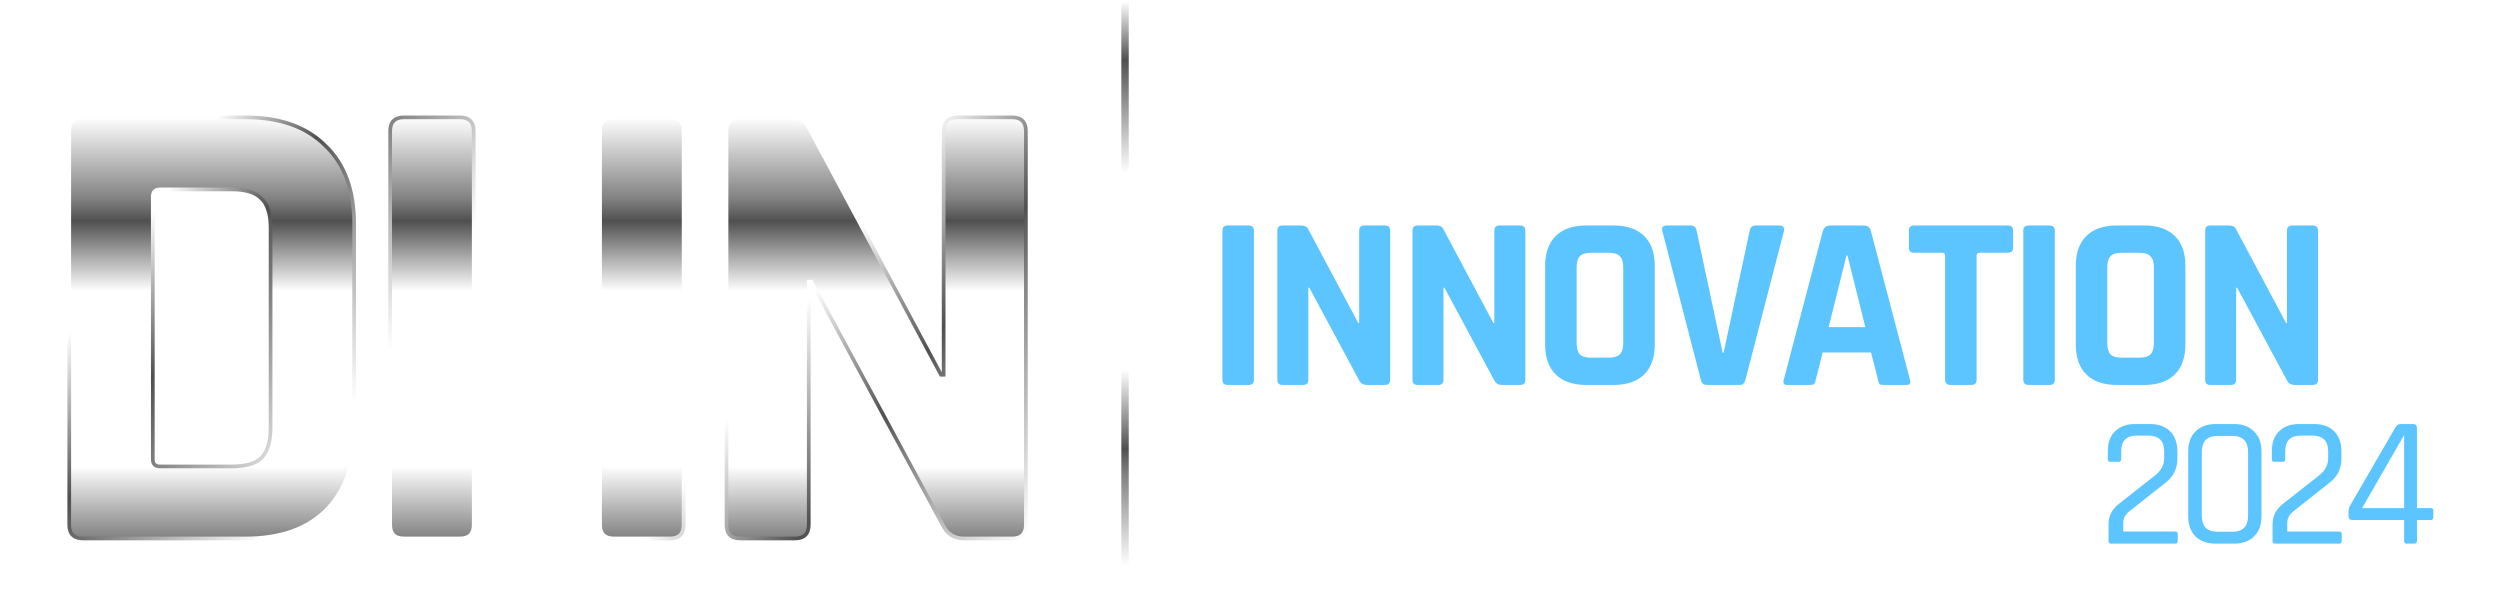
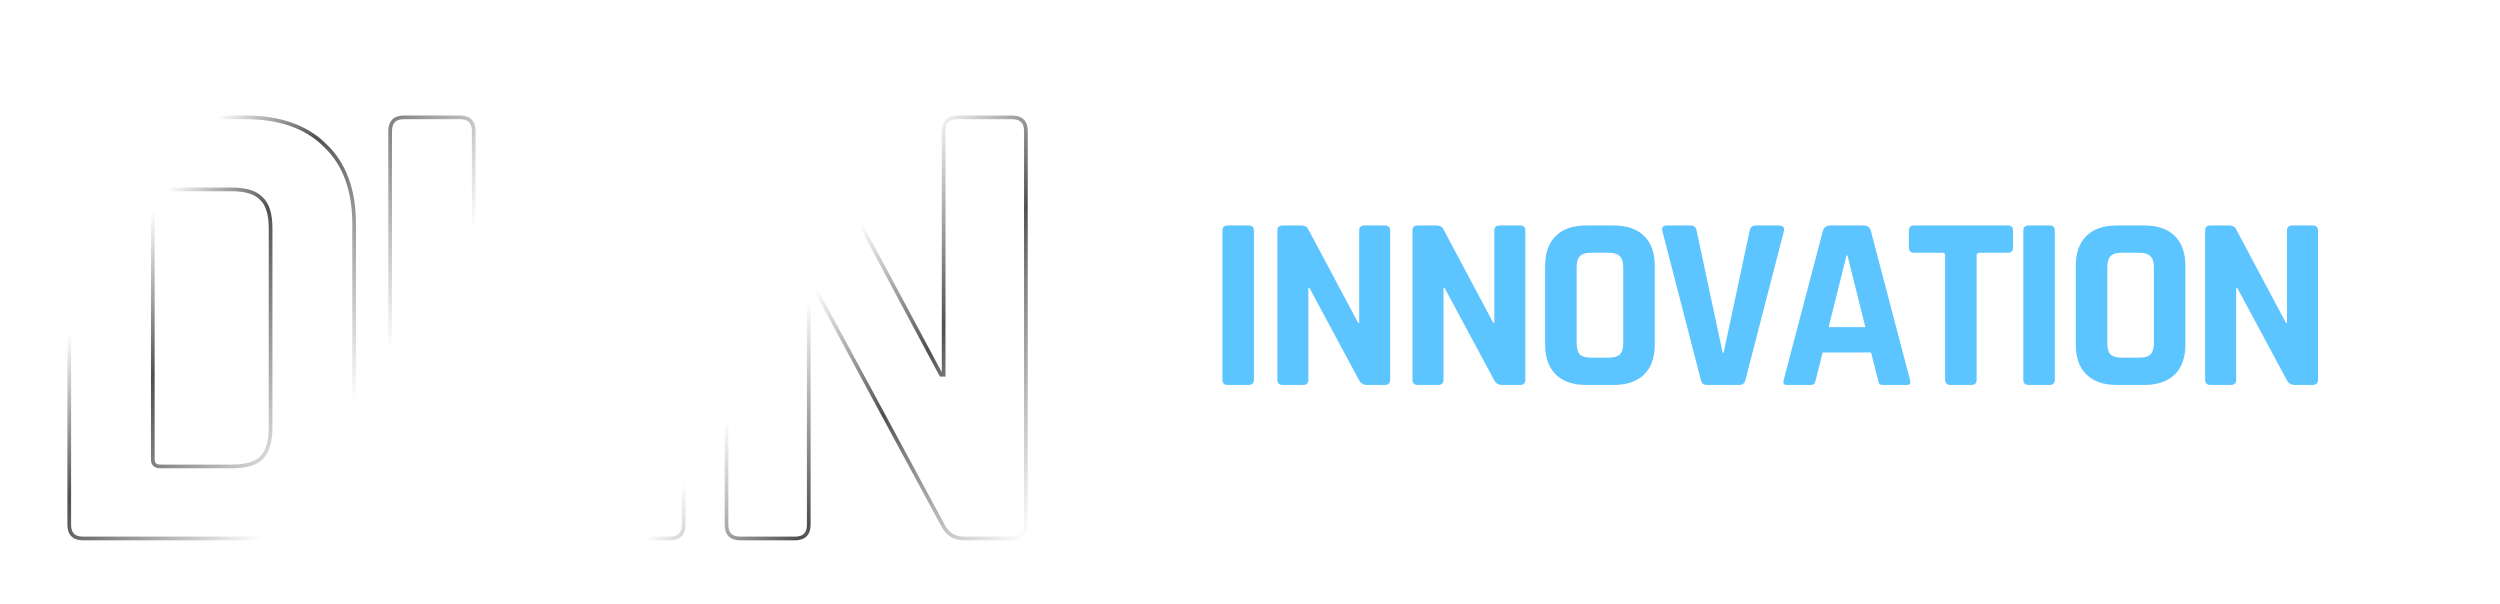
<svg xmlns="http://www.w3.org/2000/svg" width="675" height="163" viewBox="0 0 675 163" fill="none">
  <g filter="url(#filter0_dd_685_4421)">
-     <path fill-rule="evenodd" clip-rule="evenodd" d="M124.176 133.388H109.075C106.588 133.388 105.345 132.151 105.345 129.675V23.401C105.345 20.925 106.588 19.688 109.075 19.688H124.176C126.663 19.688 127.907 20.925 127.907 23.401V64.956C127.907 66.252 128.618 66.901 130.039 66.901H160.063C161.366 66.901 162.017 66.252 162.017 64.956V23.401C162.017 20.925 163.261 19.688 165.748 19.688H180.849C183.336 19.688 184.58 20.925 184.58 23.401V129.675C184.58 132.151 183.336 133.388 180.849 133.388H165.748C163.261 133.388 162.017 132.151 162.017 129.675V88.297C162.017 87.001 161.366 86.352 160.063 86.352H130.039C128.618 86.352 127.907 87.001 127.907 88.297V129.675C127.907 132.151 126.663 133.388 124.176 133.388ZM43.212 113.937H62.576C66.367 113.937 69.032 113.171 70.571 111.638C72.23 109.988 73.058 107.276 73.058 103.504V49.572C73.058 45.799 72.23 43.147 70.571 41.614C69.032 39.964 66.367 39.139 62.576 39.139H43.212C41.909 39.139 41.258 39.787 41.258 41.084V111.992C41.258 113.289 41.909 113.937 43.212 113.937ZM18.695 129.675V23.401C18.695 20.925 19.939 19.688 22.426 19.688H66.307C75.545 19.688 82.711 22.222 87.804 27.291C93.015 32.242 95.621 39.316 95.621 48.511V104.565C95.621 113.76 93.015 120.892 87.804 125.962C82.711 130.913 75.545 133.388 66.307 133.388H22.426C19.939 133.388 18.695 132.151 18.695 129.675ZM199.887 133.388H214.633C217.12 133.388 218.363 132.151 218.363 129.675V64.072H219.074L254.605 129.852C255.789 132.209 257.685 133.388 260.29 133.388H273.259C275.747 133.388 276.99 132.151 276.99 129.675V23.401C276.99 20.925 275.747 19.688 273.259 19.688H258.514C256.027 19.688 254.783 20.925 254.783 23.401V89.181H254.072L218.186 22.163C217.356 20.513 215.699 19.688 213.211 19.688H199.887C197.4 19.688 196.156 20.925 196.156 23.401V129.675C196.156 132.151 197.4 133.388 199.887 133.388Z" fill="url(#paint0_linear_685_4421)" />
    <path d="M70.571 111.638L70.218 111.284L70.218 111.284L70.571 111.638ZM70.571 41.614L70.205 41.955L70.218 41.969L70.232 41.981L70.571 41.614ZM87.804 27.291L87.451 27.646L87.459 27.654L87.804 27.291ZM87.804 125.962L88.152 126.32L88.152 126.32L87.804 125.962ZM218.363 64.072V63.572H217.863V64.072H218.363ZM219.074 64.072L219.514 63.834L219.372 63.572H219.074V64.072ZM254.605 129.852L255.052 129.627L255.049 129.621L255.045 129.614L254.605 129.852ZM254.783 89.181V89.681H255.283V89.181H254.783ZM254.072 89.181L253.632 89.417L253.773 89.681H254.072V89.181ZM218.186 22.163L217.739 22.388L217.745 22.399L218.186 22.163ZM109.075 133.888H124.176V132.888H109.075V133.888ZM104.845 129.675C104.845 130.99 105.175 132.069 105.925 132.814C106.673 133.56 107.755 133.888 109.075 133.888V132.888C107.908 132.888 107.125 132.598 106.63 132.106C106.136 131.613 105.845 130.835 105.845 129.675H104.845ZM104.845 23.401V129.675H105.845V23.401H104.845ZM109.075 19.188C107.755 19.188 106.673 19.516 105.925 20.262C105.175 21.007 104.845 22.085 104.845 23.401H105.845C105.845 22.241 106.136 21.462 106.63 20.97C107.125 20.478 107.908 20.188 109.075 20.188V19.188ZM124.176 19.188H109.075V20.188H124.176V19.188ZM128.407 23.401C128.407 22.085 128.076 21.007 127.327 20.262C126.578 19.516 125.496 19.188 124.176 19.188V20.188C125.343 20.188 126.127 20.478 126.622 20.97C127.116 21.462 127.407 22.241 127.407 23.401H128.407ZM128.407 64.956V23.401H127.407V64.956H128.407ZM130.039 66.401C129.395 66.401 129.005 66.253 128.777 66.045C128.558 65.845 128.407 65.514 128.407 64.956H127.407C127.407 65.693 127.611 66.335 128.103 66.784C128.586 67.224 129.262 67.401 130.039 67.401V66.401ZM160.063 66.401H130.039V67.401H160.063V66.401ZM161.517 64.956C161.517 65.526 161.374 65.862 161.176 66.06C160.977 66.258 160.638 66.401 160.063 66.401V67.401C160.791 67.401 161.429 67.219 161.881 66.769C162.334 66.318 162.517 65.682 162.517 64.956H161.517ZM161.517 23.401V64.956H162.517V23.401H161.517ZM165.748 19.188C164.428 19.188 163.346 19.516 162.597 20.262C161.848 21.007 161.517 22.085 161.517 23.401H162.517C162.517 22.241 162.808 21.462 163.303 20.97C163.797 20.478 164.581 20.188 165.748 20.188V19.188ZM180.849 19.188H165.748V20.188H180.849V19.188ZM185.08 23.401C185.08 22.085 184.749 21.007 184 20.262C183.251 19.516 182.169 19.188 180.849 19.188V20.188C182.016 20.188 182.799 20.478 183.294 20.97C183.789 21.462 184.08 22.241 184.08 23.401H185.08ZM185.08 129.675V23.401H184.08V129.675H185.08ZM180.849 133.888C182.169 133.888 183.251 133.56 184 132.814C184.749 132.069 185.08 130.99 185.08 129.675H184.08C184.08 130.835 183.789 131.613 183.294 132.106C182.799 132.598 182.016 132.888 180.849 132.888V133.888ZM165.748 133.888H180.849V132.888H165.748V133.888ZM161.517 129.675C161.517 130.99 161.848 132.069 162.597 132.814C163.346 133.56 164.428 133.888 165.748 133.888V132.888C164.581 132.888 163.797 132.598 163.303 132.106C162.808 131.613 162.517 130.835 162.517 129.675H161.517ZM161.517 88.297V129.675H162.517V88.297H161.517ZM160.063 86.852C160.638 86.852 160.977 86.995 161.176 87.193C161.374 87.39 161.517 87.727 161.517 88.297H162.517C162.517 87.571 162.334 86.935 161.881 86.484C161.429 86.033 160.791 85.852 160.063 85.852V86.852ZM130.039 86.852H160.063V85.852H130.039V86.852ZM128.407 88.297C128.407 87.738 128.558 87.407 128.777 87.208C129.005 87 129.395 86.852 130.039 86.852V85.852C129.262 85.852 128.586 86.028 128.103 86.469C127.611 86.918 127.407 87.559 127.407 88.297H128.407ZM128.407 129.675V88.297H127.407V129.675H128.407ZM124.176 133.888C125.496 133.888 126.578 133.56 127.327 132.814C128.076 132.069 128.407 130.99 128.407 129.675H127.407C127.407 130.835 127.116 131.613 126.622 132.106C126.127 132.598 125.343 132.888 124.176 132.888V133.888ZM62.576 113.437H43.212V114.437H62.576V113.437ZM70.218 111.284C68.822 112.675 66.326 113.437 62.576 113.437V114.437C66.408 114.437 69.242 113.668 70.924 111.993L70.218 111.284ZM72.558 103.504C72.558 107.222 71.739 109.771 70.218 111.284L70.924 111.993C72.72 110.205 73.558 107.331 73.558 103.504H72.558ZM72.558 49.572V103.504H73.558V49.572H72.558ZM70.232 41.981C71.737 43.372 72.558 45.849 72.558 49.572H73.558C73.558 45.749 72.722 42.921 70.91 41.247L70.232 41.981ZM62.576 39.639C66.318 39.639 68.808 40.457 70.205 41.955L70.937 41.273C69.255 39.471 66.416 38.639 62.576 38.639V39.639ZM43.212 39.639H62.576V38.639H43.212V39.639ZM41.758 41.084C41.758 40.513 41.901 40.177 42.099 39.979C42.298 39.781 42.637 39.639 43.212 39.639V38.639C42.484 38.639 41.846 38.82 41.394 39.27C40.94 39.721 40.758 40.358 40.758 41.084H41.758ZM41.758 111.992V41.084H40.758V111.992H41.758ZM43.212 113.437C42.637 113.437 42.298 113.294 42.099 113.097C41.901 112.899 41.758 112.563 41.758 111.992H40.758C40.758 112.718 40.941 113.354 41.394 113.805C41.846 114.256 42.484 114.437 43.212 114.437V113.437ZM18.195 23.401V129.675H19.195V23.401H18.195ZM22.426 19.188C21.106 19.188 20.024 19.516 19.275 20.262C18.526 21.007 18.195 22.085 18.195 23.401H19.195C19.195 22.241 19.486 21.462 19.981 20.97C20.476 20.478 21.259 20.188 22.426 20.188V19.188ZM66.307 19.188H22.426V20.188H66.307V19.188ZM88.156 26.937C82.946 21.75 75.638 19.188 66.307 19.188V20.188C75.453 20.188 82.477 22.694 87.451 27.645L88.156 26.937ZM96.121 48.511C96.121 39.219 93.485 31.999 88.148 26.929L87.459 27.654C92.546 32.486 95.121 39.412 95.121 48.511H96.121ZM96.121 104.565V48.511H95.121V104.565H96.121ZM88.152 126.32C93.485 121.133 96.121 113.858 96.121 104.565H95.121C95.121 113.663 92.546 120.651 87.455 125.603L88.152 126.32ZM66.307 133.888C75.635 133.888 82.941 131.387 88.152 126.32L87.455 125.603C82.482 130.439 75.456 132.888 66.307 132.888V133.888ZM22.426 133.888H66.307V132.888H22.426V133.888ZM18.195 129.675C18.195 130.99 18.526 132.069 19.275 132.814C20.024 133.56 21.106 133.888 22.426 133.888V132.888C21.259 132.888 20.476 132.598 19.981 132.106C19.486 131.614 19.195 130.835 19.195 129.675H18.195ZM214.633 132.888H199.887V133.888H214.633V132.888ZM217.863 129.675C217.863 130.835 217.572 131.613 217.078 132.106C216.583 132.598 215.8 132.888 214.633 132.888V133.888C215.953 133.888 217.035 133.56 217.783 132.814C218.533 132.069 218.863 130.99 218.863 129.675H217.863ZM217.863 64.072V129.675H218.863V64.072H217.863ZM219.074 63.572H218.363V64.572H219.074V63.572ZM255.045 129.614L219.514 63.834L218.634 64.309L254.165 130.089L255.045 129.614ZM260.29 132.888C259.065 132.888 258.035 132.612 257.179 132.08C256.323 131.547 255.61 130.739 255.052 129.627L254.159 130.076C254.784 131.322 255.612 132.282 256.651 132.929C257.69 133.575 258.91 133.888 260.29 133.888V132.888ZM273.259 132.888H260.29V133.888H273.259V132.888ZM276.49 129.675C276.49 130.835 276.199 131.613 275.705 132.106C275.21 132.598 274.426 132.888 273.259 132.888V133.888C274.579 133.888 275.661 133.56 276.41 132.814C277.159 132.069 277.49 130.99 277.49 129.675H276.49ZM276.49 23.401V129.675H277.49V23.401H276.49ZM273.259 20.188C274.426 20.188 275.21 20.478 275.705 20.97C276.199 21.462 276.49 22.241 276.49 23.401H277.49C277.49 22.085 277.159 21.007 276.41 20.262C275.661 19.516 274.579 19.188 273.259 19.188V20.188ZM258.514 20.188H273.259V19.188H258.514V20.188ZM255.283 23.401C255.283 22.241 255.574 21.462 256.068 20.97C256.563 20.478 257.347 20.188 258.514 20.188V19.188C257.194 19.188 256.112 19.516 255.363 20.262C254.614 21.007 254.283 22.085 254.283 23.401H255.283ZM255.283 89.181V23.401H254.283V89.181H255.283ZM254.072 89.681H254.783V88.681H254.072V89.681ZM217.745 22.399L253.632 89.417L254.513 88.945L218.627 21.927L217.745 22.399ZM213.211 20.188C215.586 20.188 217.024 20.965 217.739 22.388L218.633 21.939C217.689 20.061 215.811 19.188 213.211 19.188V20.188ZM199.887 20.188H213.211V19.188H199.887V20.188ZM196.656 23.401C196.656 22.241 196.947 21.462 197.442 20.97C197.937 20.478 198.72 20.188 199.887 20.188V19.188C198.567 19.188 197.485 19.516 196.736 20.262C195.987 21.007 195.656 22.085 195.656 23.401H196.656ZM196.656 129.675V23.401H195.656V129.675H196.656ZM199.887 132.888C198.72 132.888 197.937 132.598 197.442 132.106C196.947 131.613 196.656 130.835 196.656 129.675H195.656C195.656 130.99 195.987 132.069 196.736 132.814C197.485 133.56 198.567 133.888 199.887 133.888V132.888Z" fill="url(#paint1_linear_685_4421)" />
  </g>
-   <line x1="303.76" y1="0.452" x2="303.76" y2="152.794" stroke="url(#paint2_linear_685_4421)" stroke-width="2" />
  <g filter="url(#filter1_dd_685_4421)">
    <path fill-rule="evenodd" clip-rule="evenodd" d="M338.554 94.527V54.288C338.554 53.35 338.085 52.882 337.148 52.882H331.457C330.519 52.882 330.051 53.35 330.051 54.288V94.527C330.051 95.464 330.519 95.933 331.457 95.933H337.148C338.085 95.933 338.554 95.464 338.554 94.527ZM351.85 95.933H346.293C345.355 95.933 344.887 95.464 344.887 94.527V54.288C344.887 53.35 345.355 52.882 346.293 52.882H351.314C352.252 52.882 352.876 53.194 353.189 53.819L366.713 79.195H366.981V54.288C366.981 53.35 367.45 52.882 368.387 52.882H373.944C374.882 52.882 375.35 53.35 375.35 54.288V94.527C375.35 95.464 374.882 95.933 373.944 95.933H369.057C368.075 95.933 367.361 95.486 366.914 94.594L353.524 69.687H353.256V94.527C353.256 95.464 352.787 95.933 351.85 95.933ZM382.779 95.933H388.336C389.274 95.933 389.742 95.464 389.742 94.527V69.687H390.01L403.401 94.594C403.847 95.486 404.561 95.933 405.543 95.933H410.431C411.368 95.933 411.837 95.464 411.837 94.527V54.288C411.837 53.35 411.368 52.882 410.431 52.882H404.874C403.936 52.882 403.468 53.35 403.468 54.288V79.195H403.2L389.675 53.819C389.363 53.194 388.738 52.882 387.801 52.882H382.779C381.842 52.882 381.373 53.35 381.373 54.288V94.527C381.373 95.464 381.842 95.933 382.779 95.933ZM429.578 88.568H434.331C435.76 88.568 436.764 88.278 437.344 87.698C437.969 87.073 438.282 86.046 438.282 84.618V64.197C438.282 62.769 437.969 61.764 437.344 61.184C436.764 60.559 435.76 60.247 434.331 60.247H429.578C428.149 60.247 427.145 60.559 426.565 61.184C425.985 61.764 425.694 62.769 425.694 64.197V84.618C425.694 86.046 425.985 87.073 426.565 87.698C427.145 88.278 428.149 88.568 429.578 88.568ZM435.737 95.933H428.239C424.712 95.933 421.99 94.995 420.07 93.121C418.151 91.246 417.191 88.546 417.191 85.019V63.795C417.191 60.269 418.151 57.569 420.07 55.694C421.99 53.819 424.712 52.882 428.239 52.882H435.737C439.264 52.882 441.986 53.819 443.906 55.694C445.825 57.569 446.785 60.269 446.785 63.795V85.019C446.785 88.546 445.825 91.246 443.906 93.121C441.986 94.995 439.264 95.933 435.737 95.933ZM460.896 95.933H469.667C470.515 95.933 471.051 95.464 471.274 94.527L481.652 54.422C481.875 53.395 481.428 52.882 480.313 52.882H474.019C473.126 52.882 472.591 53.35 472.412 54.288L465.382 87.229H465.114L458.084 54.288C457.906 53.35 457.37 52.882 456.477 52.882H450.184C448.978 52.882 448.532 53.395 448.845 54.422L459.222 94.527C459.401 95.464 459.959 95.933 460.896 95.933ZM488.847 95.933H482.419C481.616 95.933 481.348 95.464 481.616 94.527L492.195 54.288C492.507 53.35 493.177 52.882 494.203 52.882H503.108C504.224 52.882 504.893 53.35 505.117 54.288L515.695 94.527C515.963 95.464 515.695 95.933 514.892 95.933H508.464C507.973 95.933 507.639 95.844 507.46 95.665C507.281 95.442 507.148 95.062 507.058 94.527L505.184 87.162H492.128L490.253 94.527C490.164 95.062 490.008 95.442 489.784 95.665C489.606 95.844 489.293 95.933 488.847 95.933ZM498.555 60.983L493.735 80.333H503.644L498.823 60.983H498.555ZM526.654 95.933H532.278C533.216 95.933 533.684 95.464 533.684 94.527V60.983C533.684 60.492 533.952 60.247 534.488 60.247H542.121C543.058 60.247 543.527 59.778 543.527 58.841V54.288C543.527 53.35 543.058 52.882 542.121 52.882H516.812C515.875 52.882 515.406 53.35 515.406 54.288V58.841C515.406 59.778 515.875 60.247 516.812 60.247H524.445C524.936 60.247 525.181 60.492 525.181 60.983V94.527C525.181 95.464 525.672 95.933 526.654 95.933ZM554.798 54.288V94.527C554.798 95.464 554.329 95.933 553.392 95.933H547.701C546.764 95.933 546.295 95.464 546.295 94.527V54.288C546.295 53.35 546.764 52.882 547.701 52.882H553.392C554.329 52.882 554.798 53.35 554.798 54.288ZM577.601 88.568H572.847C571.419 88.568 570.415 88.278 569.834 87.698C569.254 87.073 568.964 86.046 568.964 84.618V64.197C568.964 62.769 569.254 61.764 569.834 61.184C570.415 60.559 571.419 60.247 572.847 60.247H577.601C579.029 60.247 580.034 60.559 580.614 61.184C581.239 61.764 581.551 62.769 581.551 64.197V84.618C581.551 86.046 581.239 87.073 580.614 87.698C580.034 88.278 579.029 88.568 577.601 88.568ZM571.508 95.933H579.007C582.533 95.933 585.256 94.995 587.175 93.121C589.095 91.246 590.054 88.546 590.054 85.019V63.795C590.054 60.269 589.095 57.569 587.175 55.694C585.256 53.819 582.533 52.882 579.007 52.882H571.508C567.982 52.882 565.259 53.819 563.34 55.694C561.421 57.569 560.461 60.269 560.461 63.795V85.019C560.461 88.546 561.421 91.246 563.34 93.121C565.259 94.995 567.982 95.933 571.508 95.933ZM596.802 95.933H602.36C603.297 95.933 603.766 95.464 603.766 94.527V69.687H604.033L617.424 94.594C617.87 95.486 618.585 95.933 619.567 95.933H624.454C625.392 95.933 625.86 95.464 625.86 94.527V54.288C625.86 53.35 625.392 52.882 624.454 52.882H618.897C617.96 52.882 617.491 53.35 617.491 54.288V79.195H617.223L603.699 53.819C603.386 53.194 602.761 52.882 601.824 52.882H596.802C595.865 52.882 595.396 53.35 595.396 54.288V94.527C595.396 95.464 595.865 95.933 596.802 95.933Z" fill="#5CC4FF" />
  </g>
  <g filter="url(#filter2_dd_685_4421)">
-     <path fill-rule="evenodd" clip-rule="evenodd" d="M569.306 133.559V138.078C569.306 138.547 569.541 138.781 570.009 138.781H587.283C587.752 138.781 587.986 138.547 587.986 138.078V136.22C587.986 135.752 587.752 135.517 587.283 135.517H573.273V133.207C573.273 131.969 573.826 130.914 574.93 130.044L584.773 122.261C586.848 120.62 587.886 118.495 587.886 115.883V113.825C587.886 111.515 587.233 109.724 585.927 108.452C584.622 107.146 582.814 106.493 580.504 106.493H576.487C574.177 106.493 572.369 107.146 571.064 108.452C569.758 109.724 569.105 111.515 569.105 113.825V115.934C569.105 116.436 569.323 116.687 569.758 116.687H572.018C572.487 116.687 572.721 116.436 572.721 115.934V113.875C572.721 111.029 574.127 109.606 576.939 109.606H580.002C582.881 109.606 584.321 111.029 584.321 113.875V115.682C584.321 117.557 583.484 119.131 581.81 120.403L572.118 128.035C570.244 129.475 569.306 131.316 569.306 133.559ZM598.652 135.568H602.77C605.582 135.568 606.988 134.111 606.988 131.199V114.076C606.988 111.163 605.582 109.707 602.77 109.707H598.652C595.873 109.707 594.484 111.163 594.484 114.076V131.199C594.484 134.111 595.873 135.568 598.652 135.568ZM603.221 138.781H598.2C595.924 138.781 594.116 138.129 592.777 136.823C591.471 135.517 590.818 133.693 590.818 131.35V113.925C590.818 111.615 591.471 109.807 592.777 108.502C594.116 107.163 595.924 106.493 598.2 106.493H603.221C605.498 106.493 607.289 107.163 608.594 108.502C609.934 109.807 610.603 111.615 610.603 113.925V131.35C610.603 133.693 609.934 135.517 608.594 136.823C607.289 138.129 605.498 138.781 603.221 138.781ZM613.595 133.559V138.078C613.595 138.547 613.83 138.781 614.298 138.781H631.572C632.041 138.781 632.275 138.547 632.275 138.078V136.22C632.275 135.752 632.041 135.517 631.572 135.517H617.562V133.207C617.562 131.969 618.115 130.914 619.219 130.044L629.062 122.261C631.137 120.62 632.175 118.495 632.175 115.883V113.825C632.175 111.515 631.522 109.724 630.217 108.452C628.911 107.146 627.103 106.493 624.793 106.493H620.776C618.466 106.493 616.659 107.146 615.353 108.452C614.047 109.724 613.395 111.515 613.395 113.825V115.934C613.395 116.436 613.612 116.687 614.047 116.687H616.307C616.776 116.687 617.01 116.436 617.01 115.934V113.875C617.01 111.029 618.416 109.606 621.228 109.606H624.291C627.17 109.606 628.61 111.029 628.61 113.875V115.682C628.61 117.557 627.773 119.131 626.099 120.403L616.407 128.035C614.533 129.475 613.595 131.316 613.595 133.559ZM649.116 109.456V129.19H637.767L649.116 109.456ZM649.769 138.781H651.878C652.346 138.781 652.581 138.547 652.581 138.078V132.404H656.297C656.765 132.404 657 132.153 657 131.651V129.843C657 129.408 656.765 129.19 656.297 129.19H652.581V107.548C652.581 106.845 652.212 106.493 651.476 106.493H648.212C647.509 106.493 647.007 106.828 646.706 107.497L634.453 128.638C634.219 129.073 634.102 129.575 634.102 130.144V131.35C634.102 132.053 634.453 132.404 635.156 132.404H649.116V138.078C649.116 138.547 649.333 138.781 649.769 138.781Z" fill="#5CC4FF" />
-   </g>
+     </g>
  <g filter="url(#filter3_dd_685_4421)">
    <path fill-rule="evenodd" clip-rule="evenodd" d="M329.883 44.424H333.046C333.616 44.424 333.9 44.139 333.9 43.57V30.866C333.9 30.531 334.101 30.364 334.503 30.364H345.098C345.433 30.364 345.6 30.531 345.6 30.866V43.57C345.6 44.139 345.885 44.424 346.454 44.424H349.668C350.237 44.424 350.521 44.139 350.521 43.57V12.989C350.521 12.42 350.237 12.136 349.668 12.136H346.454C345.885 12.136 345.6 12.42 345.6 12.989V25.543C345.6 25.878 345.433 26.045 345.098 26.045H334.503C334.101 26.045 333.9 25.878 333.9 25.543V12.989C333.9 12.42 333.616 12.136 333.046 12.136H329.883C329.314 12.136 329.029 12.42 329.029 12.989V43.57C329.029 44.139 329.314 44.424 329.883 44.424ZM374.788 44.424H358.719C358.15 44.424 357.865 44.139 357.865 43.57V12.989C357.865 12.42 358.15 12.136 358.719 12.136H374.788C375.323 12.136 375.591 12.42 375.591 12.989V15.55C375.591 16.119 375.323 16.404 374.788 16.404H363.339C362.937 16.404 362.736 16.571 362.736 16.906V25.392C362.736 25.727 362.937 25.895 363.339 25.895H373.03C373.633 25.895 373.934 26.179 373.934 26.748V29.309C373.934 29.878 373.633 30.163 373.03 30.163H363.339C362.937 30.163 362.736 30.33 362.736 30.665V39.603C362.736 39.971 362.937 40.156 363.339 40.156H374.788C375.323 40.156 375.591 40.44 375.591 41.009V43.57C375.591 44.139 375.323 44.424 374.788 44.424ZM380.133 44.424H383.748C384.217 44.424 384.518 44.139 384.652 43.57L386.56 37.042H397.608L399.516 43.57C399.583 43.905 399.666 44.139 399.767 44.273C399.901 44.374 400.118 44.424 400.42 44.424H403.985C404.487 44.424 404.671 44.139 404.537 43.57L395.8 12.989C395.666 12.42 395.264 12.136 394.595 12.136H389.573C388.937 12.136 388.535 12.42 388.368 12.989L379.631 43.57C379.497 44.139 379.664 44.424 380.133 44.424ZM387.565 33.025L391.983 16.956H392.184L396.653 33.025H387.565ZM426.623 44.424H410.354C409.785 44.424 409.5 44.139 409.5 43.57V12.989C409.5 12.42 409.785 12.136 410.354 12.136H413.517C414.086 12.136 414.371 12.42 414.371 12.989V39.553C414.371 39.888 414.572 40.055 414.973 40.055H426.623C427.192 40.055 427.477 40.356 427.477 40.959V43.57C427.477 44.139 427.192 44.424 426.623 44.424ZM437.783 44.424H440.947C441.516 44.424 441.801 44.139 441.801 43.57V16.906C441.801 16.571 441.985 16.404 442.353 16.404H448.68C449.283 16.404 449.584 16.119 449.584 15.55V12.989C449.584 12.42 449.283 12.136 448.68 12.136H430.05C429.448 12.136 429.146 12.42 429.146 12.989V15.55C429.146 16.119 429.448 16.404 430.05 16.404H436.377C436.712 16.404 436.88 16.571 436.88 16.906V43.57C436.88 44.139 437.181 44.424 437.783 44.424ZM457.898 44.424H454.735C454.165 44.424 453.881 44.139 453.881 43.57V12.989C453.881 12.42 454.165 12.136 454.735 12.136H457.898C458.467 12.136 458.752 12.42 458.752 12.989V25.543C458.752 25.878 458.953 26.045 459.354 26.045H469.95C470.284 26.045 470.452 25.878 470.452 25.543V12.989C470.452 12.42 470.736 12.136 471.305 12.136H474.519C475.088 12.136 475.373 12.42 475.373 12.989V43.57C475.373 44.139 475.088 44.424 474.519 44.424H471.305C470.736 44.424 470.452 44.139 470.452 43.57V30.866C470.452 30.531 470.284 30.364 469.95 30.364H459.354C458.953 30.364 458.752 30.531 458.752 30.866V43.57C458.752 44.139 458.467 44.424 457.898 44.424ZM488.389 44.424H491.552C492.122 44.424 492.406 44.139 492.406 43.57V16.906C492.406 16.571 492.59 16.404 492.958 16.404H499.286C499.888 16.404 500.189 16.119 500.189 15.55V12.989C500.189 12.42 499.888 12.136 499.286 12.136H480.656C480.053 12.136 479.752 12.42 479.752 12.989V15.55C479.752 16.119 480.053 16.404 480.656 16.404H486.983C487.318 16.404 487.485 16.571 487.485 16.906V43.57C487.485 44.139 487.786 44.424 488.389 44.424ZM521.409 44.424H505.34C504.771 44.424 504.486 44.139 504.486 43.57V12.989C504.486 12.42 504.771 12.136 505.34 12.136H521.409C521.944 12.136 522.212 12.42 522.212 12.989V15.55C522.212 16.119 521.944 16.404 521.409 16.404H509.96C509.558 16.404 509.357 16.571 509.357 16.906V25.392C509.357 25.727 509.558 25.895 509.96 25.895H519.651C520.254 25.895 520.555 26.179 520.555 26.748V29.309C520.555 29.878 520.254 30.163 519.651 30.163H509.96C509.558 30.163 509.357 30.33 509.357 30.665V39.603C509.357 39.971 509.558 40.156 509.96 40.156H521.409C521.944 40.156 522.212 40.44 522.212 41.009V43.57C522.212 44.139 521.944 44.424 521.409 44.424ZM535.897 44.424H541.722C544.165 44.424 546.073 43.738 547.446 42.365C548.819 40.993 549.505 39.084 549.505 36.641V34.23C549.505 33.628 549.204 33.326 548.601 33.326H545.437C544.868 33.326 544.584 33.628 544.584 34.23V36.44C544.584 38.917 543.379 40.156 540.968 40.156H536.6C534.189 40.156 532.984 38.917 532.984 36.44V20.12C532.984 17.643 534.189 16.404 536.6 16.404H540.968C543.379 16.404 544.584 17.643 544.584 20.12V22.329C544.584 22.932 544.868 23.233 545.437 23.233H548.601C549.204 23.233 549.505 22.932 549.505 22.329V19.919C549.505 17.442 548.819 15.534 547.446 14.195C546.073 12.822 544.165 12.136 541.722 12.136H535.897C533.419 12.136 531.494 12.822 530.122 14.195C528.783 15.534 528.113 17.442 528.113 19.919V36.641C528.113 39.084 528.783 40.993 530.122 42.365C531.494 43.738 533.419 44.424 535.897 44.424ZM556.586 44.424H559.75C560.319 44.424 560.603 44.139 560.603 43.57V30.866C560.603 30.531 560.804 30.364 561.206 30.364H571.801C572.136 30.364 572.303 30.531 572.303 30.866V43.57C572.303 44.139 572.588 44.424 573.157 44.424H576.371C576.94 44.424 577.224 44.139 577.224 43.57V12.989C577.224 12.42 576.94 12.136 576.371 12.136H573.157C572.588 12.136 572.303 12.42 572.303 12.989V25.543C572.303 25.878 572.136 26.045 571.801 26.045H561.206C560.804 26.045 560.603 25.878 560.603 25.543V12.989C560.603 12.42 560.319 12.136 559.75 12.136H556.586C556.017 12.136 555.732 12.42 555.732 12.989V43.57C555.732 44.139 556.017 44.424 556.586 44.424Z" fill="white" />
  </g>
  <g filter="url(#filter4_dd_685_4421)">
    <path fill-rule="evenodd" clip-rule="evenodd" d="M336.311 138.781H342.136C344.579 138.781 346.488 138.095 347.86 136.722C349.233 135.35 349.919 133.441 349.919 130.998V128.587C349.919 127.985 349.618 127.683 349.015 127.683H345.851C345.282 127.683 344.998 127.985 344.998 128.587V130.797C344.998 133.274 343.793 134.513 341.382 134.513H337.014C334.603 134.513 333.398 133.274 333.398 130.797V114.477C333.398 112 334.603 110.761 337.014 110.761H341.382C343.793 110.761 344.998 112 344.998 114.477V116.686C344.998 117.289 345.282 117.59 345.851 117.59H349.015C349.618 117.59 349.919 117.289 349.919 116.686V114.276C349.919 111.799 349.233 109.891 347.86 108.551C346.488 107.179 344.579 106.493 342.136 106.493H336.311C333.833 106.493 331.908 107.179 330.536 108.551C329.197 109.891 328.527 111.799 328.527 114.276V130.998C328.527 133.441 329.197 135.35 330.536 136.722C331.908 138.095 333.833 138.781 336.311 138.781ZM360.164 138.781H357C356.431 138.781 356.146 138.496 356.146 137.927V107.346C356.146 106.777 356.431 106.493 357 106.493H360.164C360.733 106.493 361.017 106.777 361.017 107.346V119.9C361.017 120.235 361.218 120.402 361.62 120.402H372.215C372.55 120.402 372.717 120.235 372.717 119.9V107.346C372.717 106.777 373.002 106.493 373.571 106.493H376.785C377.354 106.493 377.638 106.777 377.638 107.346V137.927C377.638 138.496 377.354 138.781 376.785 138.781H373.571C373.002 138.781 372.717 138.496 372.717 137.927V125.223C372.717 124.888 372.55 124.721 372.215 124.721H361.62C361.218 124.721 361.017 124.888 361.017 125.223V137.927C361.017 138.496 360.733 138.781 360.164 138.781ZM383.125 138.781H386.74C387.209 138.781 387.51 138.496 387.644 137.927L389.552 131.399H400.6L402.508 137.927C402.575 138.262 402.659 138.496 402.759 138.63C402.893 138.731 403.11 138.781 403.412 138.781H406.977C407.479 138.781 407.663 138.496 407.529 137.927L398.792 107.346C398.658 106.777 398.256 106.493 397.587 106.493H392.565C391.929 106.493 391.528 106.777 391.36 107.346L382.623 137.927C382.489 138.496 382.656 138.781 383.125 138.781ZM390.557 127.382L394.976 111.313H395.176L399.646 127.382H390.557ZM429.615 138.781H413.346C412.777 138.781 412.492 138.496 412.492 137.927V107.346C412.492 106.777 412.777 106.493 413.346 106.493H416.509C417.078 106.493 417.363 106.777 417.363 107.346V133.91C417.363 134.245 417.564 134.412 417.966 134.412H429.615C430.185 134.412 430.469 134.713 430.469 135.316V137.927C430.469 138.496 430.185 138.781 429.615 138.781ZM435.951 138.781H452.221C452.79 138.781 453.075 138.496 453.075 137.927V135.316C453.075 134.713 452.79 134.412 452.221 134.412H440.571C440.169 134.412 439.968 134.245 439.968 133.91V107.346C439.968 106.777 439.684 106.493 439.115 106.493H435.951C435.382 106.493 435.098 106.777 435.098 107.346V137.927C435.098 138.496 435.382 138.781 435.951 138.781ZM474.628 138.781H458.559C457.99 138.781 457.705 138.496 457.705 137.927V107.346C457.705 106.777 457.99 106.493 458.559 106.493H474.628C475.163 106.493 475.431 106.777 475.431 107.346V109.907C475.431 110.476 475.163 110.761 474.628 110.761H463.178C462.777 110.761 462.576 110.928 462.576 111.263V119.749C462.576 120.084 462.777 120.252 463.178 120.252H472.87C473.473 120.252 473.774 120.536 473.774 121.105V123.666C473.774 124.235 473.473 124.52 472.87 124.52H463.178C462.777 124.52 462.576 124.687 462.576 125.022V133.96C462.576 134.328 462.777 134.513 463.178 134.513H474.628C475.163 134.513 475.431 134.797 475.431 135.366V137.927C475.431 138.496 475.163 138.781 474.628 138.781ZM482.686 138.781H485.799C486.368 138.781 486.653 138.496 486.653 137.927V116.385H486.854L498.905 137.977C499.24 138.513 499.675 138.781 500.211 138.781H502.922C503.491 138.781 503.776 138.496 503.776 137.927V107.346C503.776 106.777 503.491 106.493 502.922 106.493H499.809C499.24 106.493 498.955 106.777 498.955 107.346V128.889H498.754L486.602 107.045C486.402 106.677 486.033 106.493 485.498 106.493H482.686C482.117 106.493 481.832 106.777 481.832 107.346V137.927C481.832 138.496 482.117 138.781 482.686 138.781ZM523.762 138.781H518.389C515.912 138.781 513.987 138.095 512.614 136.722C511.275 135.35 510.605 133.441 510.605 130.998V114.276C510.605 111.799 511.275 109.891 512.614 108.551C513.987 107.179 515.912 106.493 518.389 106.493H523.762C526.239 106.493 528.147 107.179 529.486 108.551C530.859 109.891 531.545 111.799 531.545 114.276V116.084C531.545 116.686 531.261 116.988 530.691 116.988H527.528C526.959 116.988 526.674 116.686 526.674 116.084V114.477C526.674 112 525.469 110.761 523.059 110.761H519.092C516.681 110.761 515.476 112 515.476 114.477V130.797C515.476 133.274 516.681 134.513 519.092 134.513H523.059C525.469 134.513 526.674 133.274 526.674 130.797V126.277C526.674 125.943 526.49 125.775 526.122 125.775H522.054C521.485 125.775 521.201 125.491 521.201 124.922V122.361C521.201 121.791 521.485 121.507 522.054 121.507H530.491C531.194 121.507 531.545 121.858 531.545 122.561V130.998C531.545 133.441 530.859 135.35 529.486 136.722C528.114 138.095 526.206 138.781 523.762 138.781ZM555.295 138.781H539.227C538.658 138.781 538.373 138.496 538.373 137.927V107.346C538.373 106.777 538.658 106.493 539.227 106.493H555.295C555.831 106.493 556.099 106.777 556.099 107.346V109.907C556.099 110.476 555.831 110.761 555.295 110.761H543.846C543.445 110.761 543.244 110.928 543.244 111.263V119.749C543.244 120.084 543.445 120.252 543.846 120.252H553.538C554.141 120.252 554.442 120.536 554.442 121.105V123.666C554.442 124.235 554.141 124.52 553.538 124.52H543.846C543.445 124.52 543.244 124.687 543.244 125.022V133.96C543.244 134.328 543.445 134.513 543.846 134.513H555.295C555.831 134.513 556.099 134.797 556.099 135.366V137.927C556.099 138.496 555.831 138.781 555.295 138.781Z" fill="white" />
  </g>
  <defs>
    <filter id="filter0_dd_685_4421" x="0.195" y="7.188" width="295.295" height="150.701" filterUnits="userSpaceOnUse" color-interpolation-filters="sRGB">
      <feFlood flood-opacity="0" result="BackgroundImageFix" />
      <feColorMatrix in="SourceAlpha" type="matrix" values="0 0 0 0 0 0 0 0 0 0 0 0 0 0 0 0 0 0 127 0" result="hardAlpha" />
      <feOffset dy="6" />
      <feGaussianBlur stdDeviation="3" />
      <feComposite in2="hardAlpha" operator="out" />
      <feColorMatrix type="matrix" values="0 0 0 0 0 0 0 0 0 0 0 0 0 0 0 0 0 0 0.25 0" />
      <feBlend mode="normal" in2="BackgroundImageFix" result="effect1_dropShadow_685_4421" />
      <feColorMatrix in="SourceAlpha" type="matrix" values="0 0 0 0 0 0 0 0 0 0 0 0 0 0 0 0 0 0 127 0" result="hardAlpha" />
      <feOffset dy="6" />
      <feGaussianBlur stdDeviation="9" />
      <feComposite in2="hardAlpha" operator="out" />
      <feColorMatrix type="matrix" values="0 0 0 0 0 0 0 0 0 0 0 0 0 0 0 0 0 0 0.15 0" />
      <feBlend mode="normal" in2="effect1_dropShadow_685_4421" result="effect2_dropShadow_685_4421" />
      <feBlend mode="normal" in="SourceGraphic" in2="effect2_dropShadow_685_4421" result="shape" />
    </filter>
    <filter id="filter1_dd_685_4421" x="312.051" y="40.882" width="331.809" height="79.051" filterUnits="userSpaceOnUse" color-interpolation-filters="sRGB">
      <feFlood flood-opacity="0" result="BackgroundImageFix" />
      <feColorMatrix in="SourceAlpha" type="matrix" values="0 0 0 0 0 0 0 0 0 0 0 0 0 0 0 0 0 0 127 0" result="hardAlpha" />
      <feOffset dy="2" />
      <feGaussianBlur stdDeviation="1" />
      <feComposite in2="hardAlpha" operator="out" />
      <feColorMatrix type="matrix" values="0 0 0 0 0 0 0 0 0 0 0 0 0 0 0 0 0 0 0.25 0" />
      <feBlend mode="normal" in2="BackgroundImageFix" result="effect1_dropShadow_685_4421" />
      <feColorMatrix in="SourceAlpha" type="matrix" values="0 0 0 0 0 0 0 0 0 0 0 0 0 0 0 0 0 0 127 0" result="hardAlpha" />
      <feOffset dy="6" />
      <feGaussianBlur stdDeviation="9" />
      <feComposite in2="hardAlpha" operator="out" />
      <feColorMatrix type="matrix" values="0 0 0 0 0 0 0 0 0 0 0 0 0 0 0 0 0 0 0.15 0" />
      <feBlend mode="normal" in2="effect1_dropShadow_685_4421" result="effect2_dropShadow_685_4421" />
      <feBlend mode="normal" in="SourceGraphic" in2="effect2_dropShadow_685_4421" result="shape" />
    </filter>
    <filter id="filter2_dd_685_4421" x="551.105" y="94.493" width="123.895" height="68.288" filterUnits="userSpaceOnUse" color-interpolation-filters="sRGB">
      <feFlood flood-opacity="0" result="BackgroundImageFix" />
      <feColorMatrix in="SourceAlpha" type="matrix" values="0 0 0 0 0 0 0 0 0 0 0 0 0 0 0 0 0 0 127 0" result="hardAlpha" />
      <feOffset dy="2" />
      <feGaussianBlur stdDeviation="1" />
      <feComposite in2="hardAlpha" operator="out" />
      <feColorMatrix type="matrix" values="0 0 0 0 0 0 0 0 0 0 0 0 0 0 0 0 0 0 0.25 0" />
      <feBlend mode="normal" in2="BackgroundImageFix" result="effect1_dropShadow_685_4421" />
      <feColorMatrix in="SourceAlpha" type="matrix" values="0 0 0 0 0 0 0 0 0 0 0 0 0 0 0 0 0 0 127 0" result="hardAlpha" />
      <feOffset dy="6" />
      <feGaussianBlur stdDeviation="9" />
      <feComposite in2="hardAlpha" operator="out" />
      <feColorMatrix type="matrix" values="0 0 0 0 0 0 0 0 0 0 0 0 0 0 0 0 0 0 0.15 0" />
      <feBlend mode="normal" in2="effect1_dropShadow_685_4421" result="effect2_dropShadow_685_4421" />
      <feBlend mode="normal" in="SourceGraphic" in2="effect2_dropShadow_685_4421" result="shape" />
    </filter>
    <filter id="filter3_dd_685_4421" x="311.029" y="0.136" width="284.195" height="68.288" filterUnits="userSpaceOnUse" color-interpolation-filters="sRGB">
      <feFlood flood-opacity="0" result="BackgroundImageFix" />
      <feColorMatrix in="SourceAlpha" type="matrix" values="0 0 0 0 0 0 0 0 0 0 0 0 0 0 0 0 0 0 127 0" result="hardAlpha" />
      <feOffset dy="2" />
      <feGaussianBlur stdDeviation="1" />
      <feComposite in2="hardAlpha" operator="out" />
      <feColorMatrix type="matrix" values="0 0 0 0 0 0 0 0 0 0 0 0 0 0 0 0 0 0 0.25 0" />
      <feBlend mode="normal" in2="BackgroundImageFix" result="effect1_dropShadow_685_4421" />
      <feColorMatrix in="SourceAlpha" type="matrix" values="0 0 0 0 0 0 0 0 0 0 0 0 0 0 0 0 0 0 127 0" result="hardAlpha" />
      <feOffset dy="6" />
      <feGaussianBlur stdDeviation="9" />
      <feComposite in2="hardAlpha" operator="out" />
      <feColorMatrix type="matrix" values="0 0 0 0 0 0 0 0 0 0 0 0 0 0 0 0 0 0 0.15 0" />
      <feBlend mode="normal" in2="effect1_dropShadow_685_4421" result="effect2_dropShadow_685_4421" />
      <feBlend mode="normal" in="SourceGraphic" in2="effect2_dropShadow_685_4421" result="shape" />
    </filter>
    <filter id="filter4_dd_685_4421" x="310.527" y="94.493" width="263.572" height="68.288" filterUnits="userSpaceOnUse" color-interpolation-filters="sRGB">
      <feFlood flood-opacity="0" result="BackgroundImageFix" />
      <feColorMatrix in="SourceAlpha" type="matrix" values="0 0 0 0 0 0 0 0 0 0 0 0 0 0 0 0 0 0 127 0" result="hardAlpha" />
      <feOffset dy="2" />
      <feGaussianBlur stdDeviation="1" />
      <feComposite in2="hardAlpha" operator="out" />
      <feColorMatrix type="matrix" values="0 0 0 0 0 0 0 0 0 0 0 0 0 0 0 0 0 0 0.25 0" />
      <feBlend mode="normal" in2="BackgroundImageFix" result="effect1_dropShadow_685_4421" />
      <feColorMatrix in="SourceAlpha" type="matrix" values="0 0 0 0 0 0 0 0 0 0 0 0 0 0 0 0 0 0 127 0" result="hardAlpha" />
      <feOffset dy="6" />
      <feGaussianBlur stdDeviation="9" />
      <feComposite in2="hardAlpha" operator="out" />
      <feColorMatrix type="matrix" values="0 0 0 0 0 0 0 0 0 0 0 0 0 0 0 0 0 0 0.15 0" />
      <feBlend mode="normal" in2="effect1_dropShadow_685_4421" result="effect2_dropShadow_685_4421" />
      <feBlend mode="normal" in="SourceGraphic" in2="effect2_dropShadow_685_4421" result="shape" />
    </filter>
    <linearGradient id="paint0_linear_685_4421" x1="147.843" y1="19.688" x2="147.843" y2="154.802" gradientUnits="userSpaceOnUse">
      <stop stop-color="white" />
      <stop offset="0.162" stop-color="#828282" />
      <stop offset="0.207" stop-color="#505050" />
      <stop offset="0.347" stop-color="white" />
      <stop offset="0.697" stop-color="white" />
      <stop offset="0.897" stop-color="#505050" />
      <stop offset="1" stop-color="white" />
    </linearGradient>
    <linearGradient id="paint1_linear_685_4421" x1="75.108" y1="-4.391" x2="276.715" y2="133.79" gradientUnits="userSpaceOnUse">
      <stop stop-color="white" />
      <stop offset="0.103" stop-color="#505050" />
      <stop offset="0.303" stop-color="white" />
      <stop offset="0.653" stop-color="white" />
      <stop offset="0.793" stop-color="#505050" />
      <stop offset="0.838" stop-color="#828282" />
      <stop offset="1" stop-color="white" />
    </linearGradient>
    <linearGradient id="paint2_linear_685_4421" x1="301.762" y1="152.794" x2="301.762" y2="0.452" gradientUnits="userSpaceOnUse">
      <stop stop-color="white" />
      <stop offset="0.162" stop-color="#828282" />
      <stop offset="0.207" stop-color="#505050" />
      <stop offset="0.347" stop-color="white" />
      <stop offset="0.697" stop-color="white" />
      <stop offset="0.897" stop-color="#505050" />
      <stop offset="1" stop-color="white" />
    </linearGradient>
  </defs>
</svg>